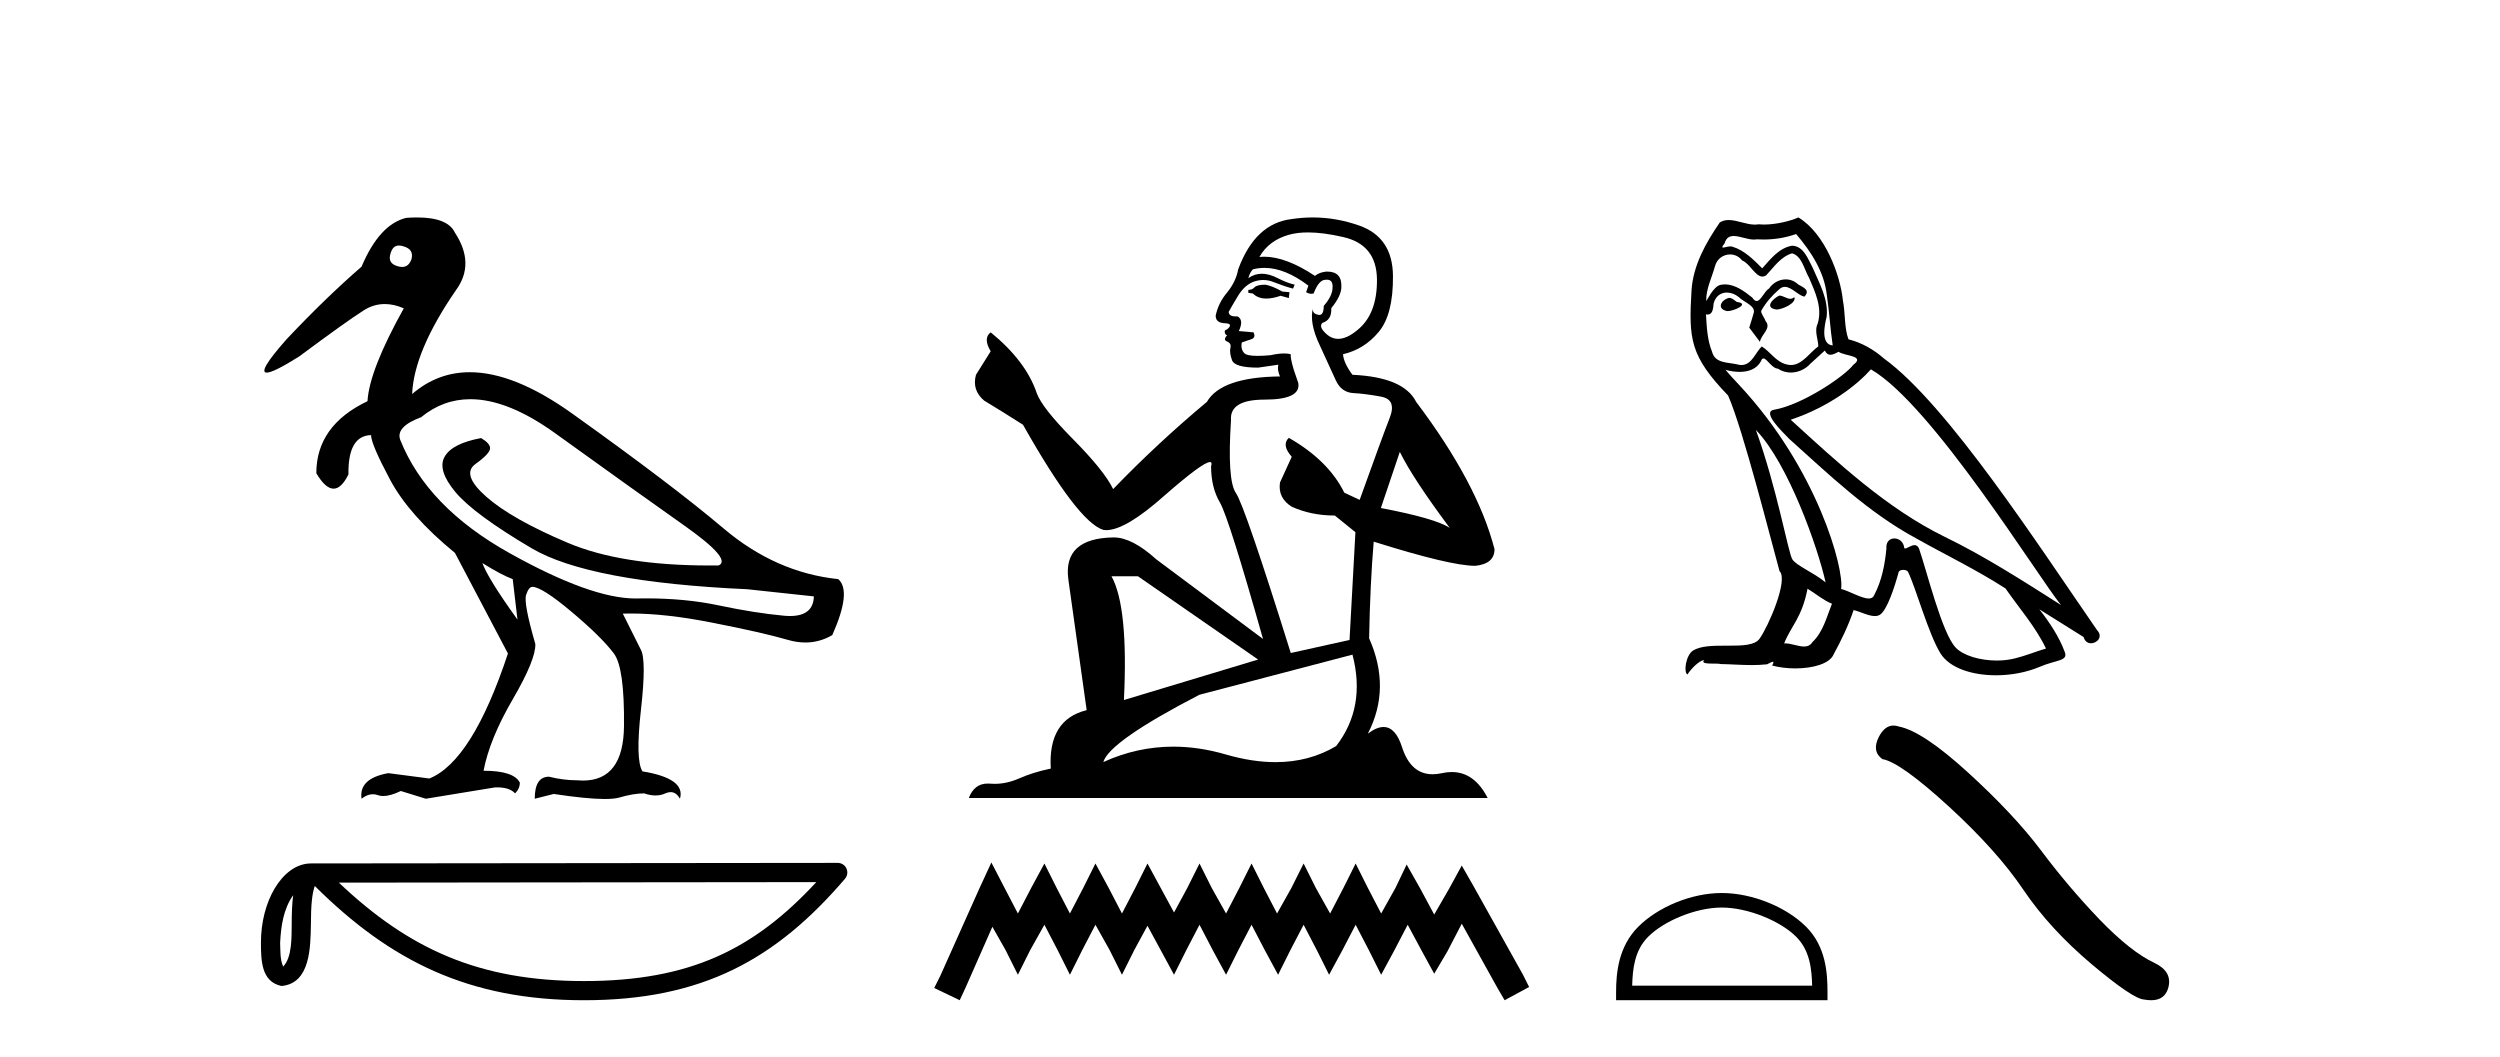
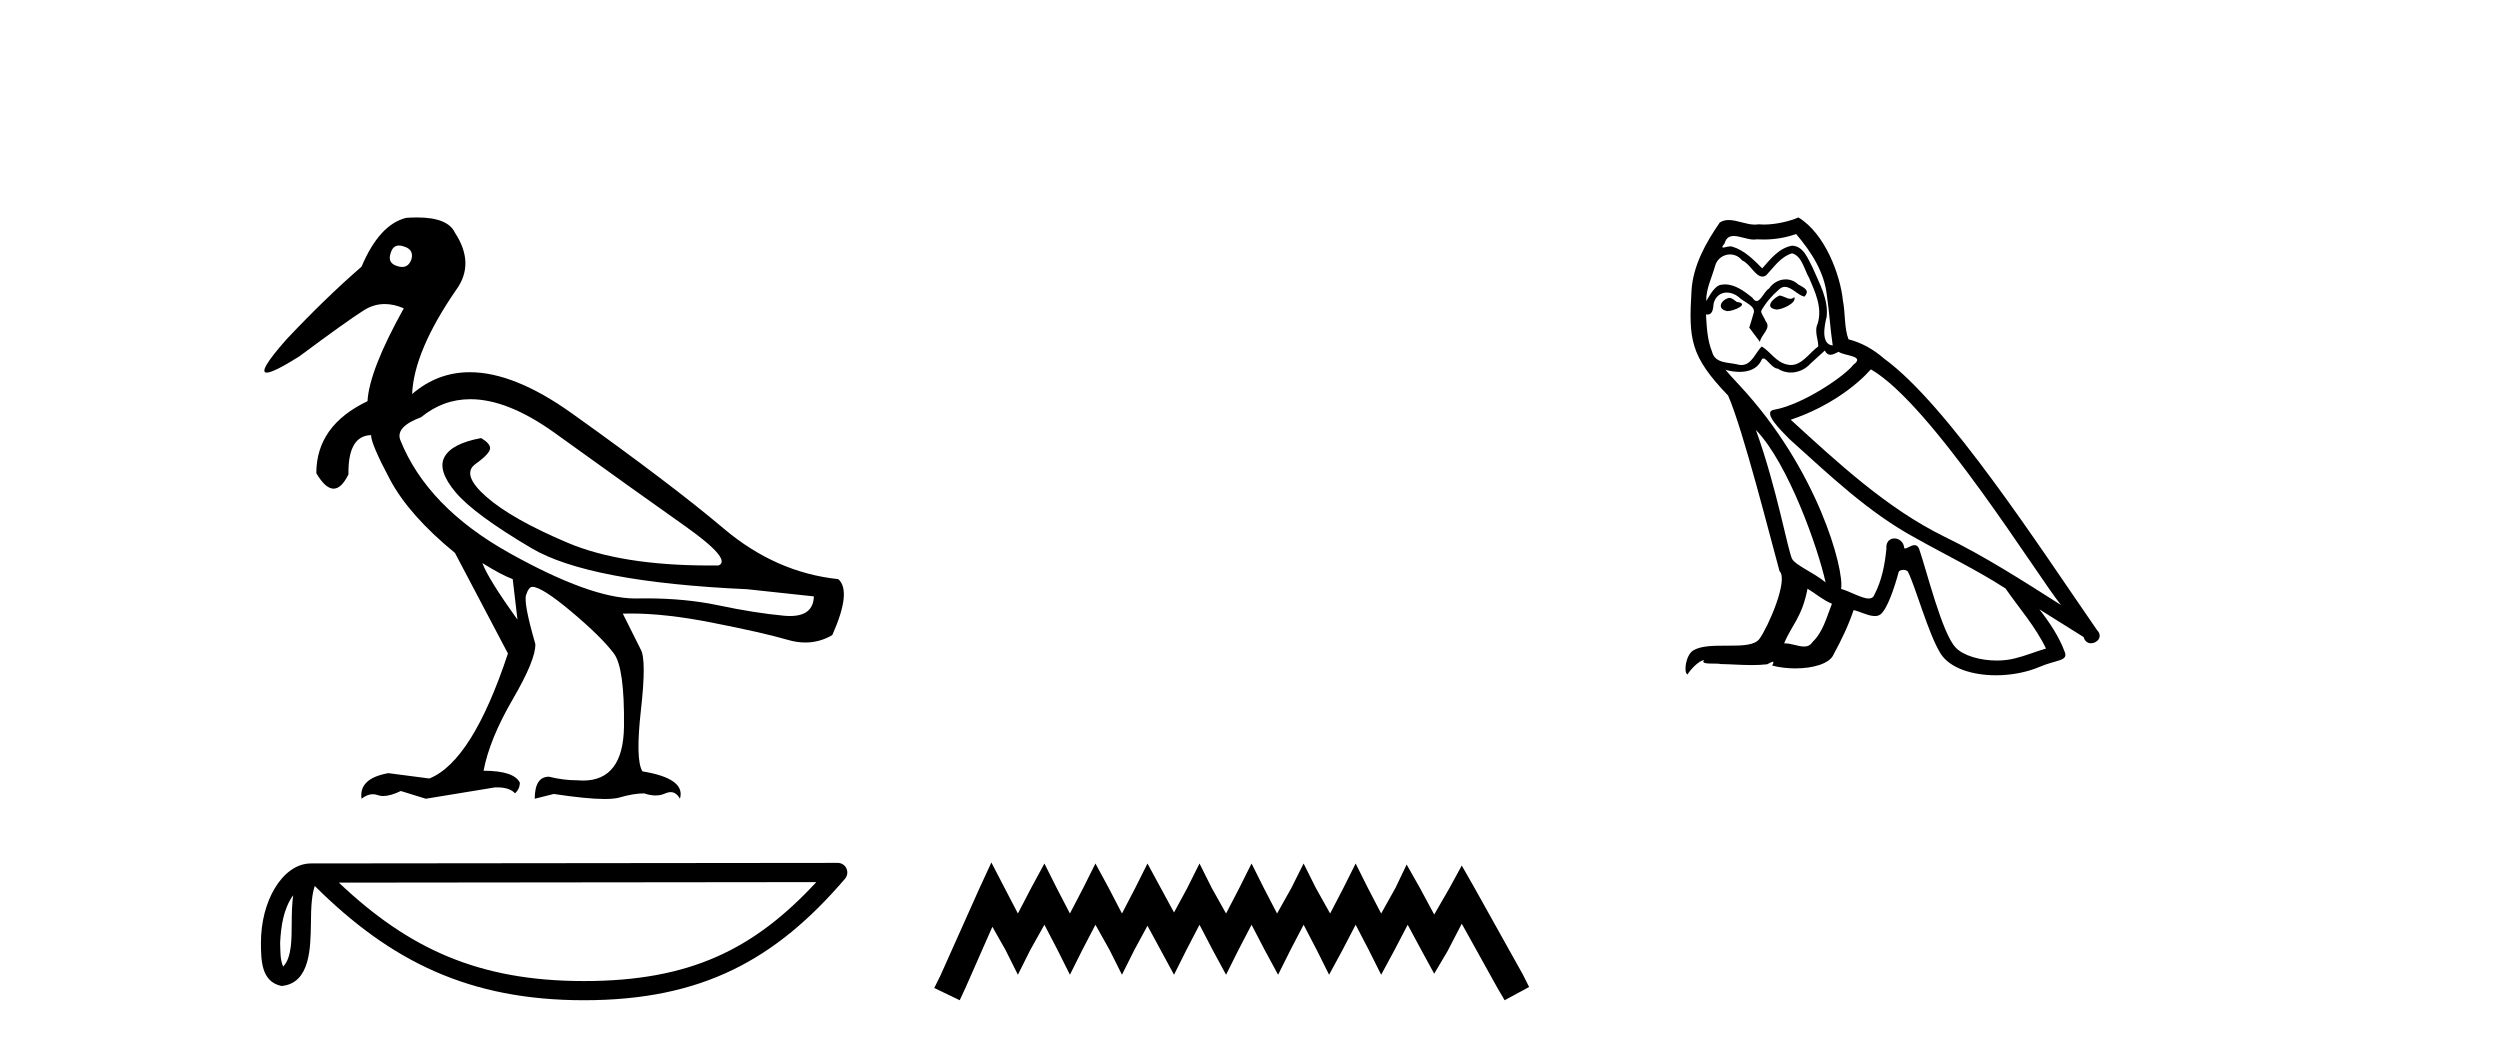
<svg xmlns="http://www.w3.org/2000/svg" width="97.0" height="41.0">
  <path d="M 15.481 9.526 C 15.537 9.526 15.599 9.538 15.667 9.562 C 15.929 9.639 16.029 9.8 15.968 10.047 C 15.898 10.254 15.777 10.358 15.604 10.358 C 15.546 10.358 15.483 10.347 15.413 10.324 C 15.152 10.247 15.067 10.077 15.159 9.816 C 15.216 9.622 15.324 9.526 15.481 9.526 ZM 18.251 15.489 C 19.221 15.489 20.319 15.93 21.544 16.812 C 23.661 18.337 25.335 19.533 26.567 20.403 C 27.798 21.273 28.237 21.785 27.883 21.939 C 27.766 21.94 27.651 21.941 27.537 21.941 C 25.25 21.941 23.415 21.648 22.029 21.061 C 20.574 20.446 19.52 19.849 18.866 19.272 C 18.211 18.694 18.073 18.271 18.45 18.002 C 18.827 17.732 19.016 17.528 19.016 17.39 C 19.016 17.267 18.9 17.136 18.669 16.997 C 17.915 17.136 17.442 17.378 17.249 17.725 C 17.057 18.071 17.199 18.529 17.676 19.099 C 18.154 19.668 19.135 20.392 20.621 21.269 C 22.106 22.147 24.896 22.678 28.991 22.862 L 31.578 23.14 C 31.564 23.647 31.256 23.901 30.655 23.901 C 30.582 23.901 30.505 23.898 30.423 23.89 C 29.669 23.821 28.818 23.686 27.871 23.486 C 27.022 23.307 26.09 23.217 25.074 23.217 C 24.957 23.217 24.839 23.218 24.719 23.22 C 24.697 23.221 24.675 23.221 24.653 23.221 C 23.502 23.221 21.877 22.636 19.778 21.465 C 17.638 20.272 16.222 18.806 15.529 17.066 C 15.406 16.728 15.675 16.435 16.337 16.189 C 16.907 15.722 17.545 15.489 18.251 15.489 ZM 18.715 21.846 C 19.208 22.154 19.601 22.362 19.893 22.47 L 20.078 24.04 C 19.324 22.993 18.869 22.262 18.715 21.846 ZM 16.183 8.437 C 16.05 8.437 15.909 8.442 15.76 8.453 C 15.067 8.623 14.49 9.254 14.028 10.347 C 13.104 11.147 12.134 12.086 11.118 13.164 C 10.355 14.027 10.099 14.458 10.349 14.458 C 10.522 14.458 10.941 14.25 11.603 13.834 C 12.804 12.941 13.639 12.344 14.109 12.044 C 14.367 11.879 14.64 11.797 14.928 11.797 C 15.164 11.797 15.411 11.852 15.667 11.963 C 14.775 13.564 14.305 14.765 14.259 15.566 C 12.935 16.197 12.273 17.128 12.273 18.36 C 12.508 18.76 12.732 18.96 12.943 18.96 C 13.147 18.96 13.339 18.775 13.52 18.406 C 13.504 17.405 13.797 16.897 14.397 16.882 C 14.397 17.113 14.644 17.69 15.136 18.614 C 15.629 19.537 16.468 20.484 17.653 21.454 L 19.708 25.356 C 18.785 28.143 17.769 29.759 16.66 30.206 L 15.067 29.998 C 14.297 30.136 13.951 30.467 14.028 30.991 C 14.176 30.874 14.322 30.816 14.467 30.816 C 14.533 30.816 14.598 30.828 14.663 30.852 C 14.724 30.875 14.793 30.886 14.869 30.886 C 15.053 30.886 15.28 30.821 15.552 30.691 L 16.522 30.991 L 19.2 30.552 C 19.231 30.551 19.261 30.55 19.291 30.55 C 19.613 30.55 19.844 30.628 19.986 30.783 C 20.109 30.66 20.17 30.521 20.17 30.367 C 20.016 30.059 19.547 29.905 18.762 29.905 C 18.916 29.09 19.293 28.166 19.893 27.134 C 20.494 26.103 20.786 25.387 20.771 24.987 C 20.463 23.925 20.343 23.29 20.413 23.082 C 20.482 22.874 20.563 22.77 20.655 22.77 C 20.901 22.77 21.41 23.093 22.179 23.74 C 22.949 24.387 23.495 24.925 23.819 25.356 C 24.096 25.726 24.227 26.665 24.211 28.174 C 24.197 29.582 23.666 30.286 22.619 30.286 C 22.545 30.286 22.467 30.282 22.387 30.275 C 22.033 30.275 21.671 30.229 21.302 30.136 C 20.932 30.136 20.748 30.421 20.748 30.991 L 21.486 30.806 C 22.347 30.936 23.006 31.001 23.463 31.001 C 23.709 31.001 23.897 30.982 24.027 30.945 C 24.396 30.837 24.719 30.783 24.996 30.783 C 25.15 30.837 25.296 30.864 25.432 30.864 C 25.569 30.864 25.697 30.837 25.816 30.783 C 25.889 30.75 25.957 30.734 26.02 30.734 C 26.165 30.734 26.286 30.819 26.382 30.991 C 26.536 30.467 26.051 30.113 24.927 29.929 C 24.742 29.636 24.723 28.839 24.869 27.539 C 25.016 26.238 25.012 25.456 24.858 25.195 L 24.165 23.809 C 24.267 23.806 24.371 23.804 24.477 23.804 C 25.379 23.804 26.426 23.921 27.617 24.156 C 28.949 24.417 29.93 24.641 30.561 24.825 C 30.798 24.895 31.027 24.929 31.249 24.929 C 31.618 24.929 31.966 24.833 32.293 24.641 C 32.801 23.501 32.878 22.778 32.524 22.47 C 30.908 22.301 29.426 21.646 28.079 20.507 C 26.732 19.368 24.769 17.879 22.191 16.039 C 20.699 14.974 19.378 14.442 18.228 14.442 C 17.392 14.442 16.646 14.724 15.991 15.288 C 16.037 14.18 16.606 12.833 17.699 11.247 C 18.192 10.57 18.177 9.831 17.653 9.031 C 17.469 8.635 16.978 8.437 16.183 8.437 Z" style="fill:#000000;stroke:none" />
  <path d="M 11.374 34.735 C 11.334 35.049 11.318 35.419 11.318 35.871 C 11.31 36.329 11.342 37.147 10.986 37.502 C 10.86 37.217 10.883 36.888 10.869 36.584 C 10.901 35.942 10.993 35.275 11.374 34.735 ZM 31.673 34.226 C 29.25 36.842 26.765 38.065 22.658 38.065 C 18.568 38.065 15.855 36.811 13.148 34.246 L 31.673 34.226 ZM 32.504 33.48 C 32.504 33.48 32.504 33.48 32.504 33.48 L 12.071 33.501 C 11.476 33.501 10.986 33.918 10.654 34.477 C 10.323 35.036 10.124 35.772 10.124 36.584 C 10.129 37.245 10.129 38.093 10.923 38.256 C 12.051 38.157 12.045 36.731 12.063 35.871 C 12.063 35.098 12.113 34.657 12.214 34.377 C 15.152 37.298 18.198 38.809 22.658 38.809 C 27.24 38.809 30.096 37.236 32.787 34.095 C 32.881 33.984 32.903 33.829 32.842 33.697 C 32.782 33.564 32.649 33.48 32.504 33.48 Z" style="fill:#000000;stroke:none" />
-   <path d="M 49.093 11.046 Q 48.777 11.046 48.675 11.147 Q 48.587 11.248 48.435 11.248 L 48.435 11.362 L 48.612 11.388 Q 48.808 11.584 49.135 11.584 Q 49.376 11.584 49.689 11.476 L 50.006 11.565 L 50.031 11.337 L 49.752 11.312 Q 49.347 11.084 49.093 11.046 ZM 50.753 9.018 Q 51.337 9.018 52.109 9.196 Q 53.414 9.487 53.426 10.843 Q 53.439 12.186 52.666 12.807 Q 52.257 13.147 51.922 13.147 Q 51.633 13.147 51.399 12.895 Q 51.171 12.667 51.31 12.528 Q 51.678 12.414 51.653 11.958 Q 52.045 11.476 52.045 11.134 Q 52.07 10.538 51.498 10.538 Q 51.474 10.538 51.45 10.539 Q 51.196 10.564 51.019 10.704 Q 49.898 9.96 49.046 9.96 Q 48.954 9.96 48.865 9.969 L 48.865 9.969 Q 49.233 9.323 50.018 9.107 Q 50.339 9.018 50.753 9.018 ZM 54.313 17.532 Q 54.807 18.546 56.251 20.484 Q 55.707 20.117 53.578 19.711 L 54.313 17.532 ZM 49.06 10.394 Q 49.859 10.394 50.766 11.084 L 50.677 11.337 Q 50.783 11.399 50.884 11.399 Q 50.927 11.399 50.968 11.388 Q 51.171 10.856 51.425 10.856 Q 51.455 10.852 51.482 10.852 Q 51.726 10.852 51.703 11.16 Q 51.703 11.476 51.361 11.869 Q 51.361 12.22 51.191 12.22 Q 51.164 12.22 51.133 12.211 Q 50.905 12.161 50.943 11.958 L 50.943 11.958 Q 50.791 12.528 51.209 13.402 Q 51.615 14.289 51.83 14.758 Q 52.045 15.227 52.514 15.252 Q 52.983 15.277 53.591 15.391 Q 54.199 15.505 53.92 16.215 Q 53.642 16.924 52.755 19.395 L 52.159 19.116 Q 51.539 17.862 50.006 16.988 L 50.006 16.988 Q 49.714 17.266 50.12 17.722 L 49.663 18.723 Q 49.575 19.319 50.12 19.661 Q 50.88 20.003 51.792 20.003 L 52.59 20.649 L 52.362 24.83 L 50.082 25.337 Q 48.295 19.623 47.953 19.129 Q 47.611 18.635 47.763 16.303 Q 47.7 15.505 49.068 15.505 Q 50.487 15.505 50.373 14.859 L 50.196 14.34 Q 50.056 13.858 50.082 13.744 Q 49.97 13.714 49.822 13.714 Q 49.6 13.714 49.296 13.782 Q 49.009 13.808 48.801 13.808 Q 48.384 13.808 48.283 13.706 Q 48.131 13.554 48.181 13.288 L 48.587 13.149 Q 48.726 13.073 48.637 12.895 L 48.067 12.845 Q 48.27 12.414 48.016 12.275 Q 47.978 12.277 47.945 12.277 Q 47.674 12.277 47.674 12.097 Q 47.763 11.933 48.029 11.489 Q 48.295 11.046 48.675 10.919 Q 48.846 10.864 49.014 10.864 Q 49.233 10.864 49.448 10.957 Q 49.828 11.109 50.17 11.198 L 50.234 11.046 Q 49.917 10.97 49.575 10.792 Q 49.245 10.621 48.96 10.621 Q 48.675 10.621 48.435 10.792 Q 48.498 10.564 48.612 10.45 Q 48.832 10.394 49.06 10.394 ZM 44.152 22.359 L 48.815 25.59 L 43.608 27.161 Q 43.785 23.55 43.126 22.359 ZM 52.476 25.4 Q 53.008 27.44 51.843 28.947 Q 50.799 29.571 49.492 29.571 Q 48.594 29.571 47.573 29.277 Q 46.526 28.97 45.524 28.97 Q 44.124 28.97 42.809 29.568 Q 43.037 28.77 46.534 26.958 L 52.476 25.4 ZM 50.935 8.437 Q 50.529 8.437 50.12 8.499 Q 48.701 8.664 48.042 10.45 Q 47.953 10.932 47.611 11.35 Q 47.269 11.755 47.168 12.249 Q 47.168 12.528 47.522 12.541 Q 47.877 12.553 47.611 12.781 Q 47.497 12.807 47.522 12.895 Q 47.535 12.984 47.611 13.009 Q 47.446 13.187 47.611 13.25 Q 47.788 13.326 47.738 13.504 Q 47.7 13.694 47.801 13.972 Q 47.902 14.264 48.815 14.264 L 49.6 14.15 L 49.6 14.15 Q 49.549 14.34 49.663 14.606 Q 47.383 14.631 46.826 15.594 Q 44.913 17.19 43.19 18.977 Q 42.847 18.267 41.631 17.038 Q 40.428 15.822 40.225 15.252 Q 39.807 14.01 38.439 12.895 Q 38.134 13.123 38.439 13.63 L 37.868 14.542 Q 37.704 15.138 38.185 15.543 Q 38.92 15.987 39.693 16.481 Q 41.821 20.256 42.809 20.56 Q 42.864 20.569 42.924 20.569 Q 43.676 20.569 45.179 19.23 Q 46.668 17.928 46.945 17.928 Q 47.043 17.928 46.99 18.09 Q 46.99 18.913 47.332 19.496 Q 47.674 20.079 49.005 24.792 L 44.862 21.701 Q 43.924 20.852 43.215 20.852 Q 41.226 20.877 41.454 22.499 L 42.163 27.554 Q 40.656 27.921 40.77 29.821 Q 40.086 29.961 39.515 30.214 Q 39.055 30.413 38.586 30.413 Q 38.487 30.413 38.388 30.404 Q 38.354 30.402 38.321 30.402 Q 37.804 30.402 37.59 30.962 L 57.721 30.962 Q 57.207 29.955 56.329 29.955 Q 56.146 29.955 55.947 29.999 Q 55.756 30.041 55.585 30.041 Q 54.739 30.041 54.402 28.998 Q 54.152 28.208 53.681 28.208 Q 53.412 28.208 53.072 28.466 Q 53.984 26.705 53.122 24.766 Q 53.16 22.663 53.3 21.016 Q 56.277 21.954 57.24 21.954 Q 57.987 21.878 57.987 21.308 Q 57.328 18.749 54.947 15.594 Q 54.465 14.631 52.476 14.542 Q 52.134 14.086 52.109 13.744 Q 52.932 13.554 53.49 12.883 Q 54.06 12.211 54.047 10.704 Q 54.034 9.209 52.742 8.753 Q 51.847 8.437 50.935 8.437 Z" style="fill:#000000;stroke:none" />
  <path d="M 38.465 33.464 L 37.99 34.494 L 36.485 37.859 L 36.248 38.334 L 37.237 38.809 L 37.475 38.295 L 38.504 35.959 L 39.019 36.869 L 39.494 37.82 L 39.969 36.869 L 40.523 35.88 L 41.038 36.869 L 41.513 37.82 L 41.988 36.869 L 42.503 35.88 L 43.057 36.869 L 43.532 37.82 L 44.007 36.869 L 44.522 35.919 L 45.037 36.869 L 45.552 37.82 L 46.027 36.869 L 46.541 35.88 L 47.056 36.869 L 47.571 37.82 L 48.046 36.869 L 48.56 35.88 L 49.075 36.869 L 49.59 37.82 L 50.065 36.869 L 50.58 35.88 L 51.094 36.869 L 51.569 37.82 L 52.084 36.869 L 52.599 35.88 L 53.113 36.869 L 53.589 37.82 L 54.103 36.869 L 54.618 35.88 L 55.172 36.909 L 55.647 37.78 L 56.162 36.909 L 56.716 35.84 L 58.102 38.334 L 58.379 38.809 L 59.329 38.295 L 59.092 37.82 L 57.191 34.415 L 56.716 33.583 L 56.241 34.454 L 55.647 35.484 L 55.093 34.454 L 54.578 33.544 L 54.143 34.454 L 53.589 35.444 L 53.074 34.454 L 52.599 33.504 L 52.124 34.454 L 51.609 35.444 L 51.055 34.454 L 50.58 33.504 L 50.105 34.454 L 49.55 35.444 L 49.036 34.454 L 48.56 33.504 L 48.085 34.454 L 47.571 35.444 L 47.016 34.454 L 46.541 33.504 L 46.066 34.454 L 45.552 35.404 L 45.037 34.454 L 44.522 33.504 L 44.047 34.454 L 43.532 35.444 L 43.018 34.454 L 42.503 33.504 L 42.028 34.454 L 41.513 35.444 L 40.999 34.454 L 40.523 33.504 L 40.009 34.454 L 39.494 35.444 L 38.979 34.454 L 38.465 33.464 Z" style="fill:#000000;stroke:none" />
  <path d="M 69.036 11.468 C 68.769 11.596 68.444 11.952 68.937 12.011 C 69.174 12.001 69.717 11.754 69.619 11.527 L 69.619 11.527 C 69.567 11.576 69.516 11.593 69.463 11.593 C 69.323 11.593 69.18 11.468 69.036 11.468 ZM 67.091 11.557 C 66.765 11.636 66.597 11.991 67.012 12.07 C 67.019 12.071 67.026 12.071 67.034 12.071 C 67.272 12.071 67.923 11.782 67.387 11.715 C 67.298 11.656 67.209 11.557 67.091 11.557 ZM 69.688 9.079 C 70.27 9.76 70.784 10.55 70.882 11.458 C 70.981 12.11 71.011 12.761 71.11 13.403 C 70.645 13.364 70.784 12.643 70.873 12.297 C 70.952 11.616 70.586 10.984 70.329 10.382 C 70.152 10.056 69.984 9.543 69.53 9.533 C 69.026 9.622 68.7 10.046 68.375 10.412 C 68.039 10.076 67.683 9.711 67.219 9.572 C 67.195 9.563 67.168 9.56 67.139 9.56 C 67.035 9.56 66.913 9.606 66.857 9.606 C 66.809 9.606 66.81 9.571 66.913 9.444 C 66.976 9.223 67.106 9.157 67.267 9.157 C 67.502 9.157 67.803 9.296 68.056 9.296 C 68.094 9.296 68.131 9.293 68.167 9.286 C 68.25 9.291 68.334 9.293 68.418 9.293 C 68.849 9.293 69.282 9.227 69.688 9.079 ZM 69.53 9.829 C 69.915 9.928 70.004 10.461 70.191 10.777 C 70.428 11.33 70.715 11.932 70.527 12.554 C 70.379 12.85 70.566 13.226 70.547 13.443 C 70.217 13.674 69.928 14.162 69.491 14.162 C 69.443 14.162 69.394 14.156 69.342 14.144 C 68.908 14.055 68.69 13.64 68.355 13.443 C 68.112 13.677 67.968 14.163 67.568 14.163 C 67.513 14.163 67.453 14.154 67.387 14.134 C 67.022 14.055 66.538 14.094 66.429 13.65 C 66.242 13.196 66.222 12.692 66.192 12.199 L 66.192 12.199 C 66.214 12.203 66.234 12.205 66.253 12.205 C 66.452 12.205 66.471 11.973 66.489 11.774 C 66.565 11.485 66.772 11.351 67.002 11.351 C 67.157 11.351 67.323 11.412 67.466 11.527 C 67.634 11.715 68.147 11.863 68.039 12.159 C 67.989 12.337 67.93 12.525 67.871 12.712 L 68.286 13.265 C 68.325 12.979 68.75 12.742 68.503 12.455 C 68.463 12.327 68.315 12.159 68.335 12.06 C 68.513 11.744 68.75 11.468 69.026 11.231 C 69.101 11.158 69.177 11.13 69.253 11.13 C 69.517 11.13 69.783 11.477 70.014 11.508 C 70.241 11.261 69.994 11.162 69.767 11.034 C 69.626 10.901 69.456 10.84 69.286 10.84 C 69.039 10.84 68.793 10.969 68.641 11.192 C 68.453 11.304 68.323 11.679 68.158 11.679 C 68.106 11.679 68.051 11.642 67.989 11.547 C 67.688 11.306 67.327 11.035 66.931 11.035 C 66.873 11.035 66.815 11.041 66.755 11.053 C 66.476 11.111 66.225 11.676 66.203 11.676 C 66.203 11.676 66.203 11.676 66.202 11.675 C 66.192 11.211 66.41 10.797 66.538 10.342 C 66.61 10.044 66.865 9.872 67.126 9.872 C 67.297 9.872 67.47 9.945 67.594 10.105 C 67.888 10.215 68.104 10.731 68.38 10.731 C 68.429 10.731 68.479 10.715 68.532 10.678 C 68.839 10.352 69.085 9.967 69.53 9.829 ZM 68.128 16.681 C 69.382 17.975 70.537 21.253 70.833 22.596 C 70.349 22.201 69.688 21.944 69.54 21.697 C 69.382 21.44 68.947 18.942 68.128 16.681 ZM 72.591 14.331 C 74.96 15.694 79.087 22.398 79.966 23.474 C 78.485 22.536 77.024 21.589 75.434 20.818 C 73.203 19.722 71.297 17.945 69.48 16.286 C 70.981 15.783 72.057 14.934 72.591 14.331 ZM 70.132 22.842 C 70.448 23.03 70.734 23.287 71.08 23.425 C 70.873 23.938 70.744 24.511 70.32 24.916 C 70.24 25.044 70.126 25.085 69.996 25.085 C 69.772 25.085 69.499 24.963 69.27 24.963 C 69.255 24.963 69.239 24.964 69.224 24.965 C 69.5 24.274 69.915 23.968 70.132 22.842 ZM 70.803 13.601 C 70.863 13.725 70.94 13.765 71.021 13.765 C 71.127 13.765 71.241 13.695 71.337 13.65 C 71.574 13.818 72.393 13.798 71.909 14.154 C 71.603 14.568 69.967 15.699 68.831 15.899 C 68.341 15.985 69.164 16.76 69.431 17.037 C 70.971 18.419 72.482 19.88 74.328 20.878 C 75.484 21.529 76.698 22.112 77.814 22.833 C 78.347 23.603 78.979 24.314 79.384 25.163 C 78.979 25.281 78.584 25.449 78.169 25.548 C 77.95 25.603 77.713 25.629 77.476 25.629 C 76.824 25.629 76.168 25.435 75.878 25.123 C 75.345 24.56 74.763 22.161 74.457 21.282 C 74.413 21.184 74.351 21.151 74.284 21.151 C 74.151 21.151 73.996 21.281 73.92 21.281 C 73.905 21.281 73.892 21.276 73.884 21.263 C 73.864 21.02 73.677 20.891 73.503 20.891 C 73.33 20.891 73.168 21.017 73.193 21.282 C 73.134 21.904 73.015 22.527 72.719 23.089 C 72.683 23.185 72.607 23.222 72.507 23.222 C 72.226 23.222 71.756 22.932 71.435 22.852 C 71.564 22.092 70.527 18.202 67.486 14.944 C 67.38 14.828 66.916 14.34 66.957 14.34 C 66.961 14.34 66.973 14.347 66.992 14.361 C 67.148 14.402 67.323 14.429 67.497 14.429 C 67.83 14.429 68.156 14.327 68.325 14.015 C 68.351 13.938 68.383 13.908 68.421 13.908 C 68.556 13.908 68.76 14.302 68.977 14.302 C 69.134 14.406 69.309 14.455 69.484 14.455 C 69.77 14.455 70.054 14.325 70.251 14.104 C 70.438 13.936 70.616 13.769 70.803 13.601 ZM 69.777 8.437 C 69.466 8.575 68.923 8.713 68.435 8.713 C 68.364 8.713 68.294 8.71 68.226 8.703 C 68.18 8.712 68.133 8.715 68.086 8.715 C 67.753 8.715 67.396 8.537 67.074 8.537 C 66.951 8.537 66.834 8.563 66.726 8.634 C 66.183 9.424 65.689 10.303 65.63 11.28 C 65.521 13.156 65.57 13.808 67.051 15.348 C 67.634 16.671 68.72 20.986 69.046 22.161 C 69.401 22.497 68.602 24.333 68.266 24.788 C 68.083 25.039 67.602 25.052 67.085 25.052 C 67.029 25.052 66.972 25.052 66.915 25.052 C 66.45 25.052 65.979 25.061 65.689 25.242 C 65.412 25.42 65.314 26.081 65.472 26.17 C 65.62 25.943 65.916 25.637 66.123 25.607 L 66.123 25.607 C 65.926 25.814 66.617 25.716 66.765 25.765 C 67.164 25.772 67.568 25.805 67.974 25.805 C 68.17 25.805 68.366 25.797 68.562 25.775 C 68.651 25.736 68.746 25.675 68.788 25.675 C 68.82 25.675 68.82 25.712 68.76 25.824 C 69.039 25.897 69.353 25.934 69.66 25.934 C 70.351 25.934 71.005 25.749 71.149 25.38 C 71.445 24.837 71.722 24.264 71.919 23.672 C 72.171 23.725 72.488 23.903 72.742 23.903 C 72.817 23.903 72.886 23.888 72.946 23.85 C 73.222 23.662 73.509 22.783 73.667 22.201 C 73.682 22.14 73.764 22.111 73.847 22.111 C 73.927 22.111 74.008 22.138 74.032 22.191 C 74.328 22.783 74.822 24.6 75.296 25.36 C 75.653 25.924 76.52 26.201 77.443 26.201 C 78.023 26.201 78.626 26.091 79.137 25.874 C 79.779 25.597 80.253 25.656 80.114 25.301 C 79.897 24.709 79.522 24.146 79.127 23.642 L 79.127 23.642 C 79.7 23.998 80.272 24.363 80.845 24.718 C 80.892 24.891 81.011 24.959 81.132 24.959 C 81.366 24.959 81.609 24.705 81.368 24.452 C 79.127 21.213 75.563 15.694 73.094 13.907 C 72.699 13.561 72.235 13.295 71.722 13.166 C 71.554 12.732 71.603 12.149 71.504 11.656 C 71.406 10.678 70.813 9.059 69.777 8.437 Z" style="fill:#000000;stroke:none" />
-   <path d="M 66.805 35.213 C 67.814 35.213 69.077 35.731 69.688 36.343 C 70.223 36.877 70.293 37.586 70.312 38.245 L 63.328 38.245 C 63.348 37.586 63.418 36.877 63.952 36.343 C 64.563 35.731 65.796 35.213 66.805 35.213 ZM 66.805 34.649 C 65.609 34.649 64.321 35.201 63.566 35.956 C 62.792 36.73 62.704 37.749 62.704 38.512 L 62.704 38.809 L 70.907 38.809 L 70.907 38.512 C 70.907 37.749 70.849 36.73 70.075 35.956 C 69.32 35.201 68.002 34.649 66.805 34.649 Z" style="fill:#000000;stroke:none" />
-   <path d="M 73.467 28.151 Q 73.129 28.151 72.901 28.587 Q 72.615 29.148 73.034 29.453 Q 73.728 29.567 75.621 31.298 Q 77.504 33.028 78.512 34.531 Q 79.529 36.034 81.146 37.403 Q 82.763 38.763 83.191 38.782 Q 83.339 38.809 83.465 38.809 Q 84.001 38.809 84.132 38.316 Q 84.294 37.698 83.6 37.365 Q 82.677 36.937 81.45 35.663 Q 80.224 34.379 79.187 32.99 Q 78.141 31.602 76.372 29.985 Q 74.603 28.368 73.671 28.188 Q 73.565 28.151 73.467 28.151 Z" style="fill:#000000;stroke:none" />
</svg>